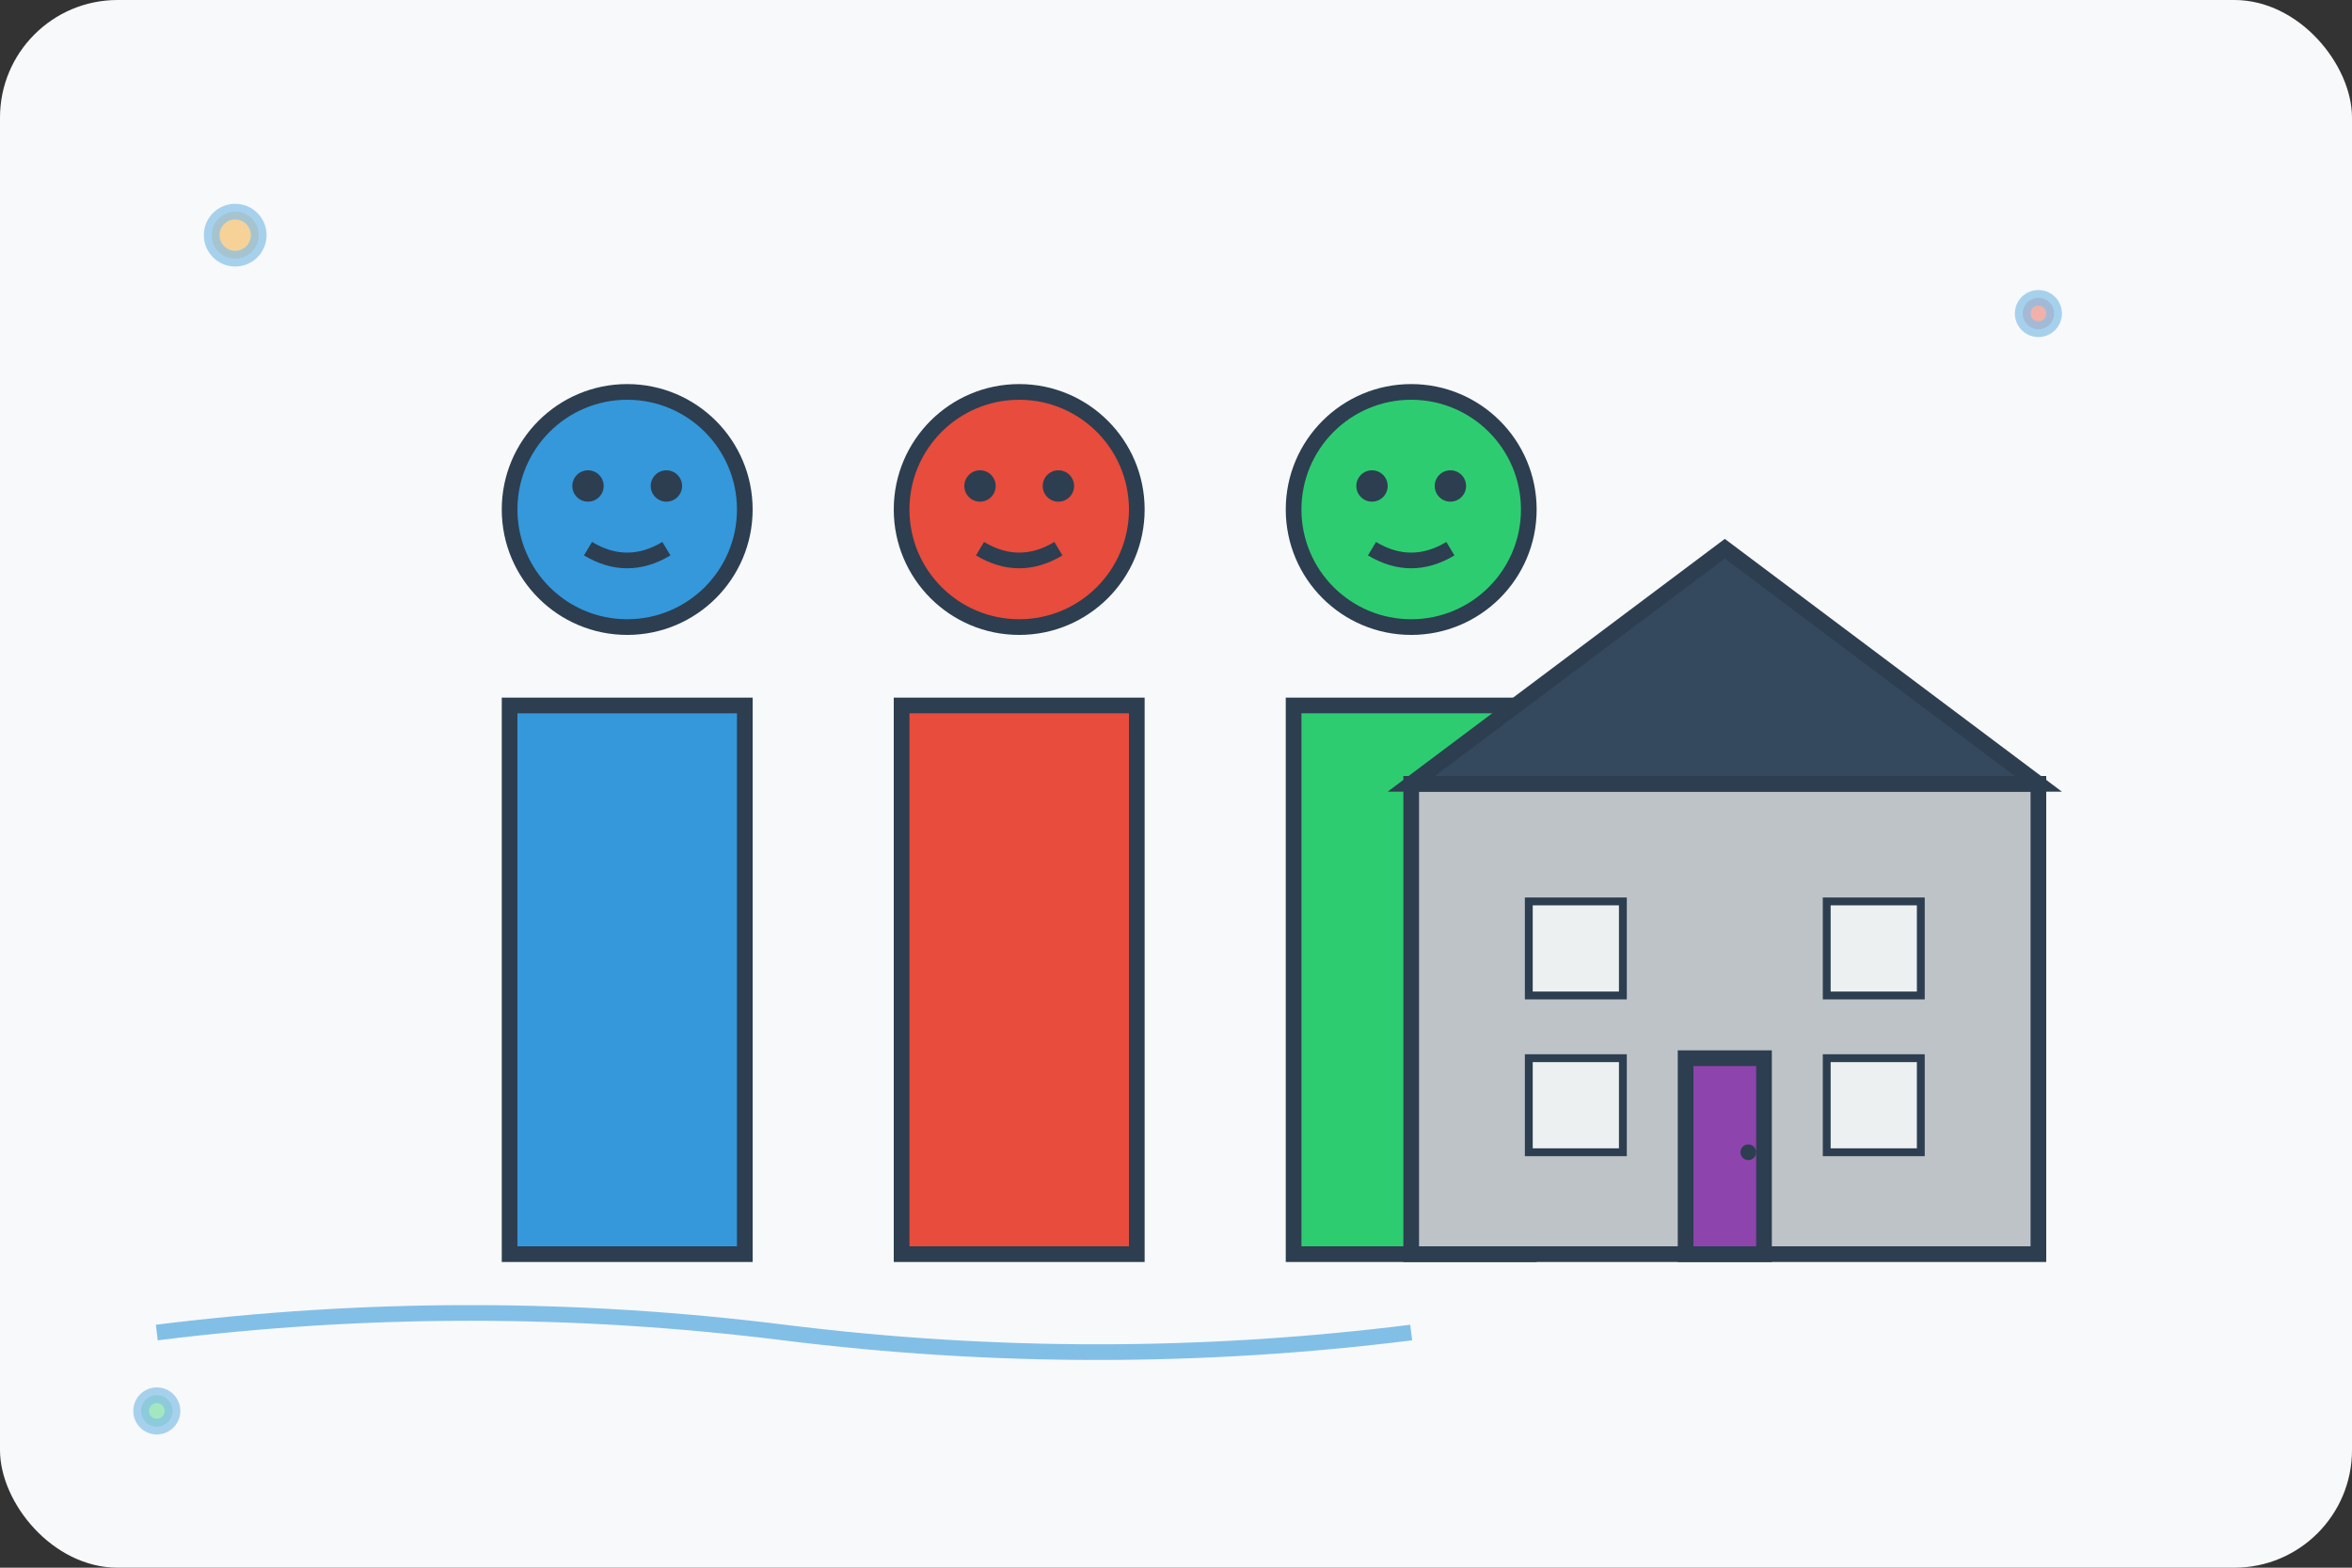
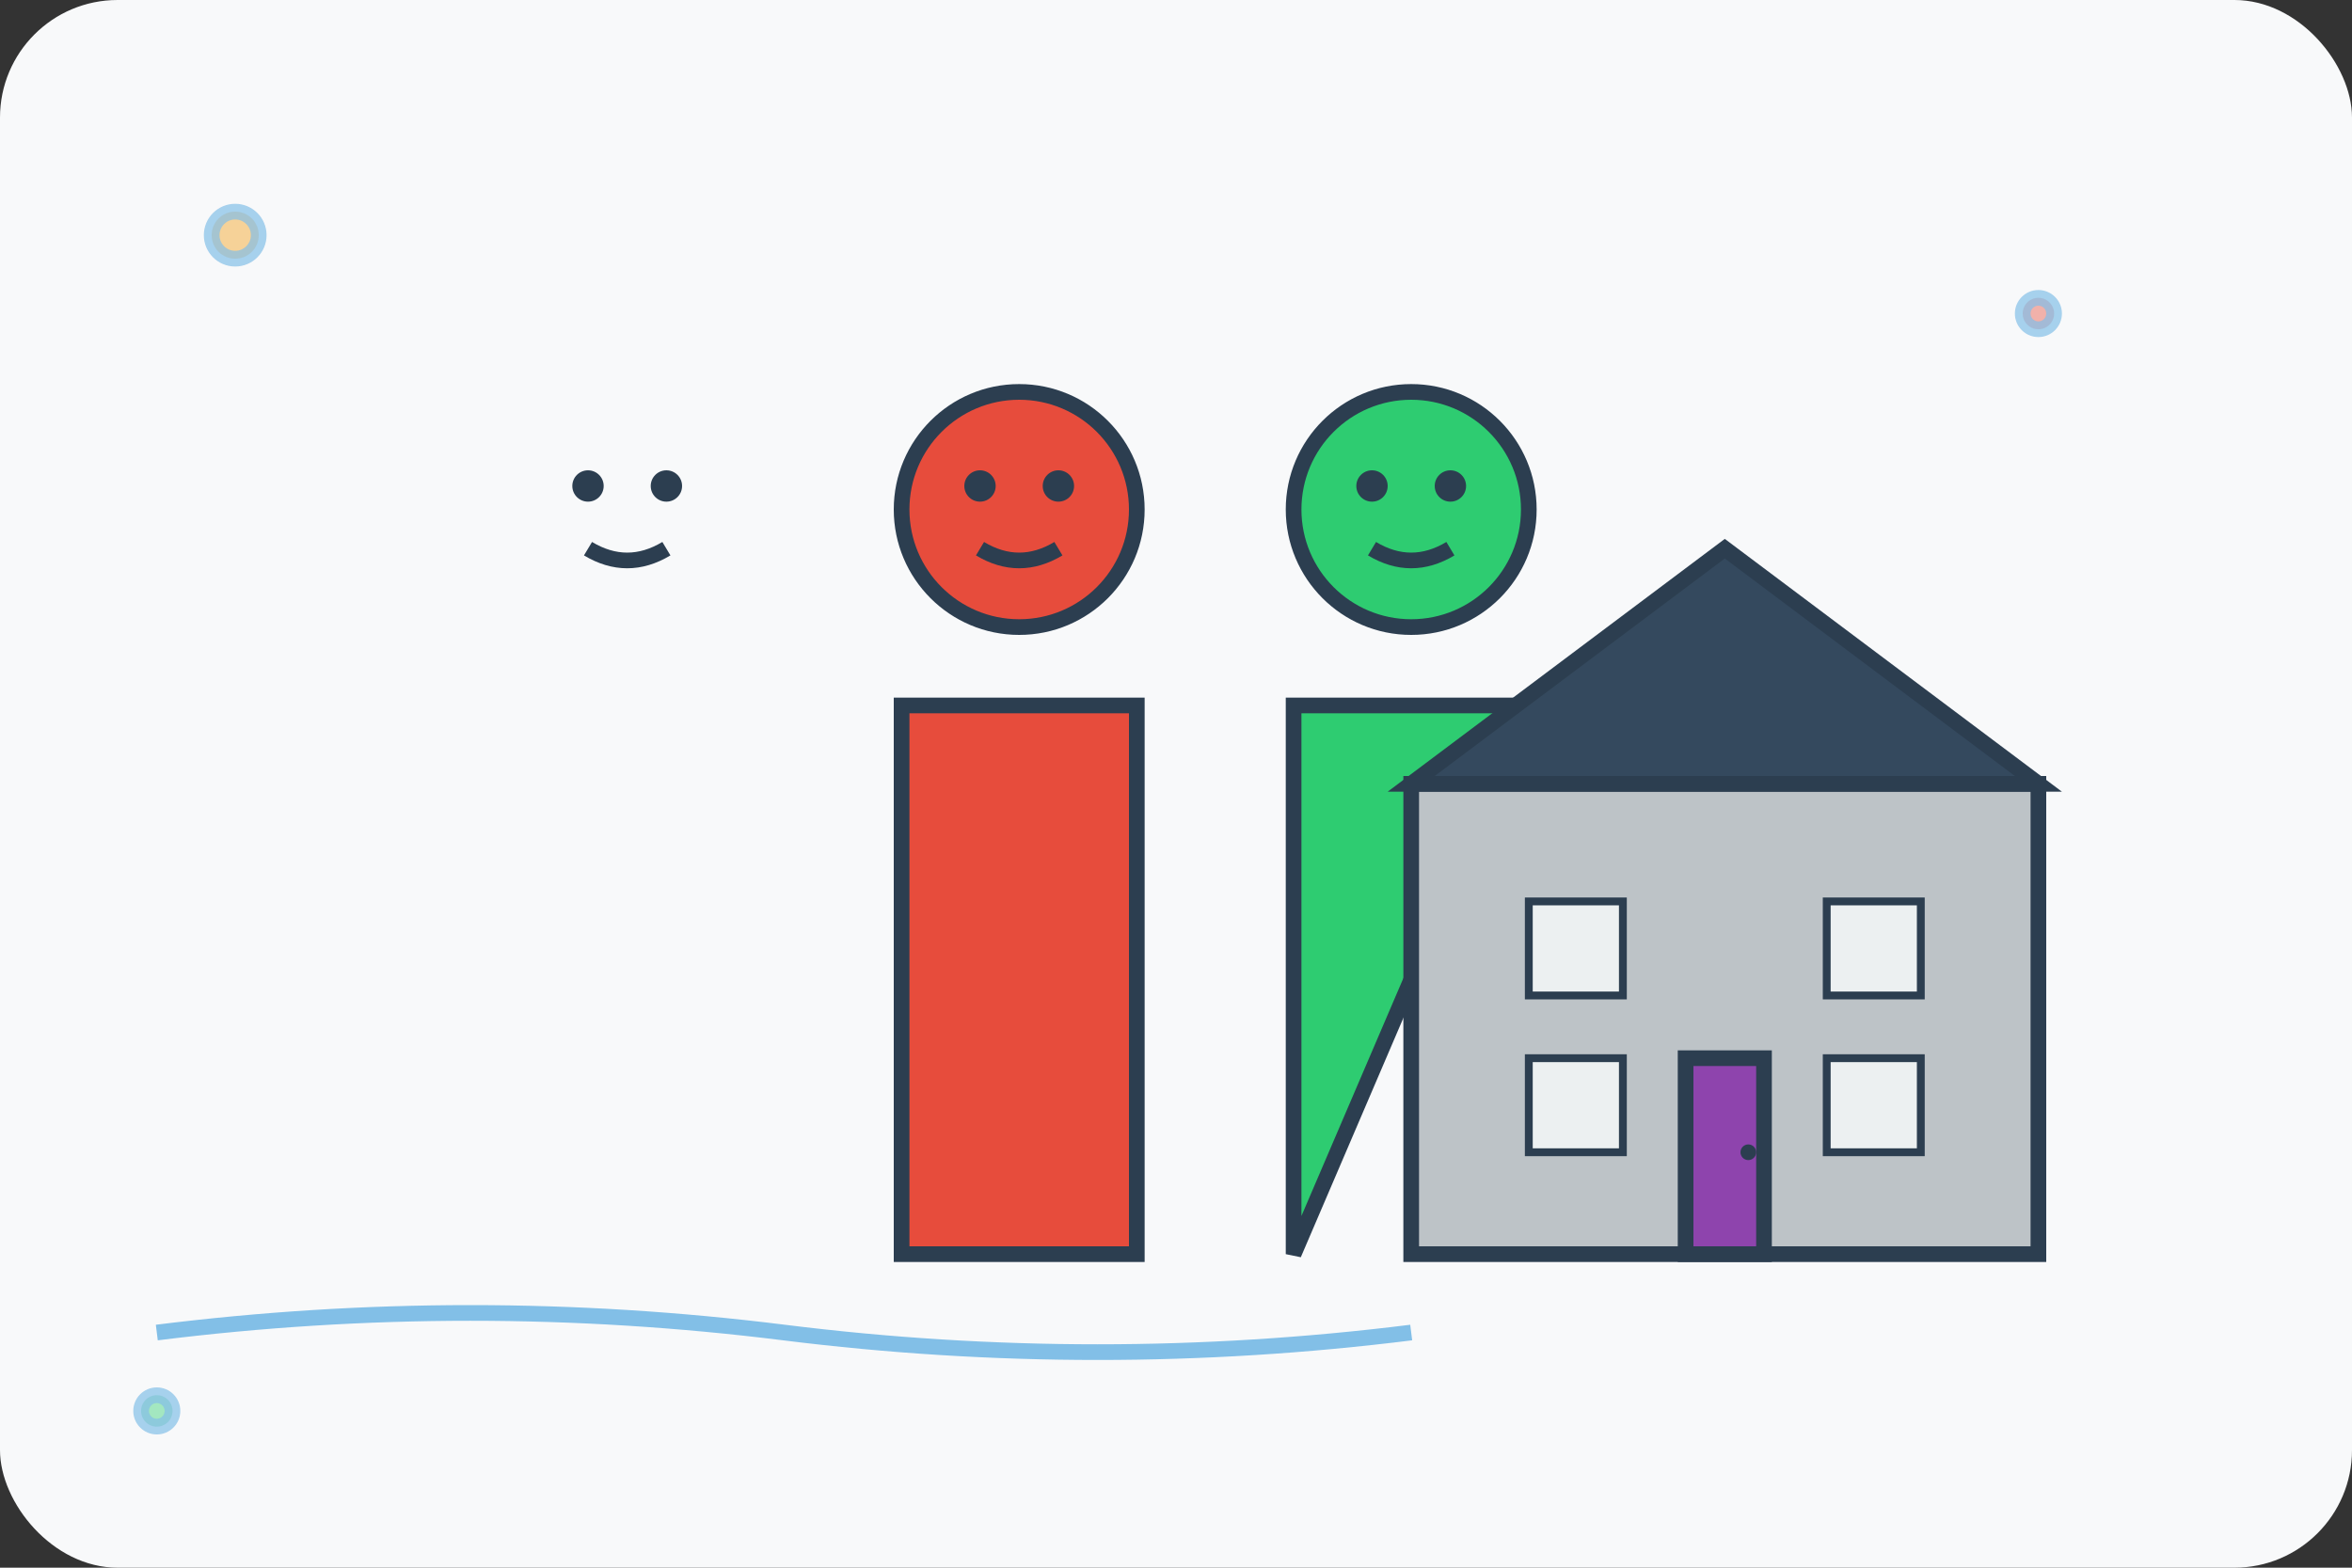
<svg xmlns="http://www.w3.org/2000/svg" width="300" height="200" viewBox="0 0 300 200" fill="none">
  <rect x="0" y="0" width="300" height="200" fill="#333333" stroke="none" />
  <rect width="300" height="200" fill="#f8f9fa" rx="15" />
  <g transform="translate(50, 40)">
    <g>
-       <circle cx="30" cy="25" r="15" fill="#3498db" stroke="#2c3e50" stroke-width="2" />
-       <path d="M15 50 L45 50 L45 120 L15 120 Z" fill="#3498db" stroke="#2c3e50" stroke-width="2" />
      <circle cx="25" cy="22" r="2" fill="#2c3e50" />
      <circle cx="35" cy="22" r="2" fill="#2c3e50" />
      <path d="M25 30 Q30 33 35 30" stroke="#2c3e50" stroke-width="2" fill="none" />
    </g>
    <g transform="translate(50, 0)">
      <circle cx="30" cy="25" r="15" fill="#e74c3c" stroke="#2c3e50" stroke-width="2" />
      <path d="M15 50 L45 50 L45 120 L15 120 Z" fill="#e74c3c" stroke="#2c3e50" stroke-width="2" />
      <circle cx="25" cy="22" r="2" fill="#2c3e50" />
      <circle cx="35" cy="22" r="2" fill="#2c3e50" />
      <path d="M25 30 Q30 33 35 30" stroke="#2c3e50" stroke-width="2" fill="none" />
    </g>
    <g transform="translate(100, 0)">
      <circle cx="30" cy="25" r="15" fill="#2ecc71" stroke="#2c3e50" stroke-width="2" />
-       <path d="M15 50 L45 50 L45 120 L15 120 Z" fill="#2ecc71" stroke="#2c3e50" stroke-width="2" />
+       <path d="M15 50 L45 50 L15 120 Z" fill="#2ecc71" stroke="#2c3e50" stroke-width="2" />
      <circle cx="25" cy="22" r="2" fill="#2c3e50" />
      <circle cx="35" cy="22" r="2" fill="#2c3e50" />
      <path d="M25 30 Q30 33 35 30" stroke="#2c3e50" stroke-width="2" fill="none" />
    </g>
  </g>
  <g transform="translate(180, 60)">
    <rect x="0" y="40" width="80" height="60" fill="#bdc3c7" stroke="#2c3e50" stroke-width="2" />
    <polygon points="0,40 40,10 80,40" fill="#34495e" stroke="#2c3e50" stroke-width="2" />
    <rect x="15" y="55" width="12" height="12" fill="#ecf0f1" stroke="#2c3e50" stroke-width="1" />
    <rect x="53" y="55" width="12" height="12" fill="#ecf0f1" stroke="#2c3e50" stroke-width="1" />
    <rect x="15" y="75" width="12" height="12" fill="#ecf0f1" stroke="#2c3e50" stroke-width="1" />
    <rect x="53" y="75" width="12" height="12" fill="#ecf0f1" stroke="#2c3e50" stroke-width="1" />
    <rect x="35" y="75" width="10" height="25" fill="#8e44ad" stroke="#2c3e50" stroke-width="2" />
    <circle cx="43" cy="87" r="1" fill="#2c3e50" />
  </g>
  <g stroke="#3498db" stroke-width="2" fill="none" opacity="0.6">
    <path d="M20 170 Q60 165 100 170 Q140 175 180 170" />
    <circle cx="30" cy="30" r="3" fill="#f39c12" opacity="0.7" />
    <circle cx="260" cy="40" r="2" fill="#e74c3c" opacity="0.7" />
    <circle cx="20" cy="180" r="2" fill="#2ecc71" opacity="0.7" />
  </g>
</svg>